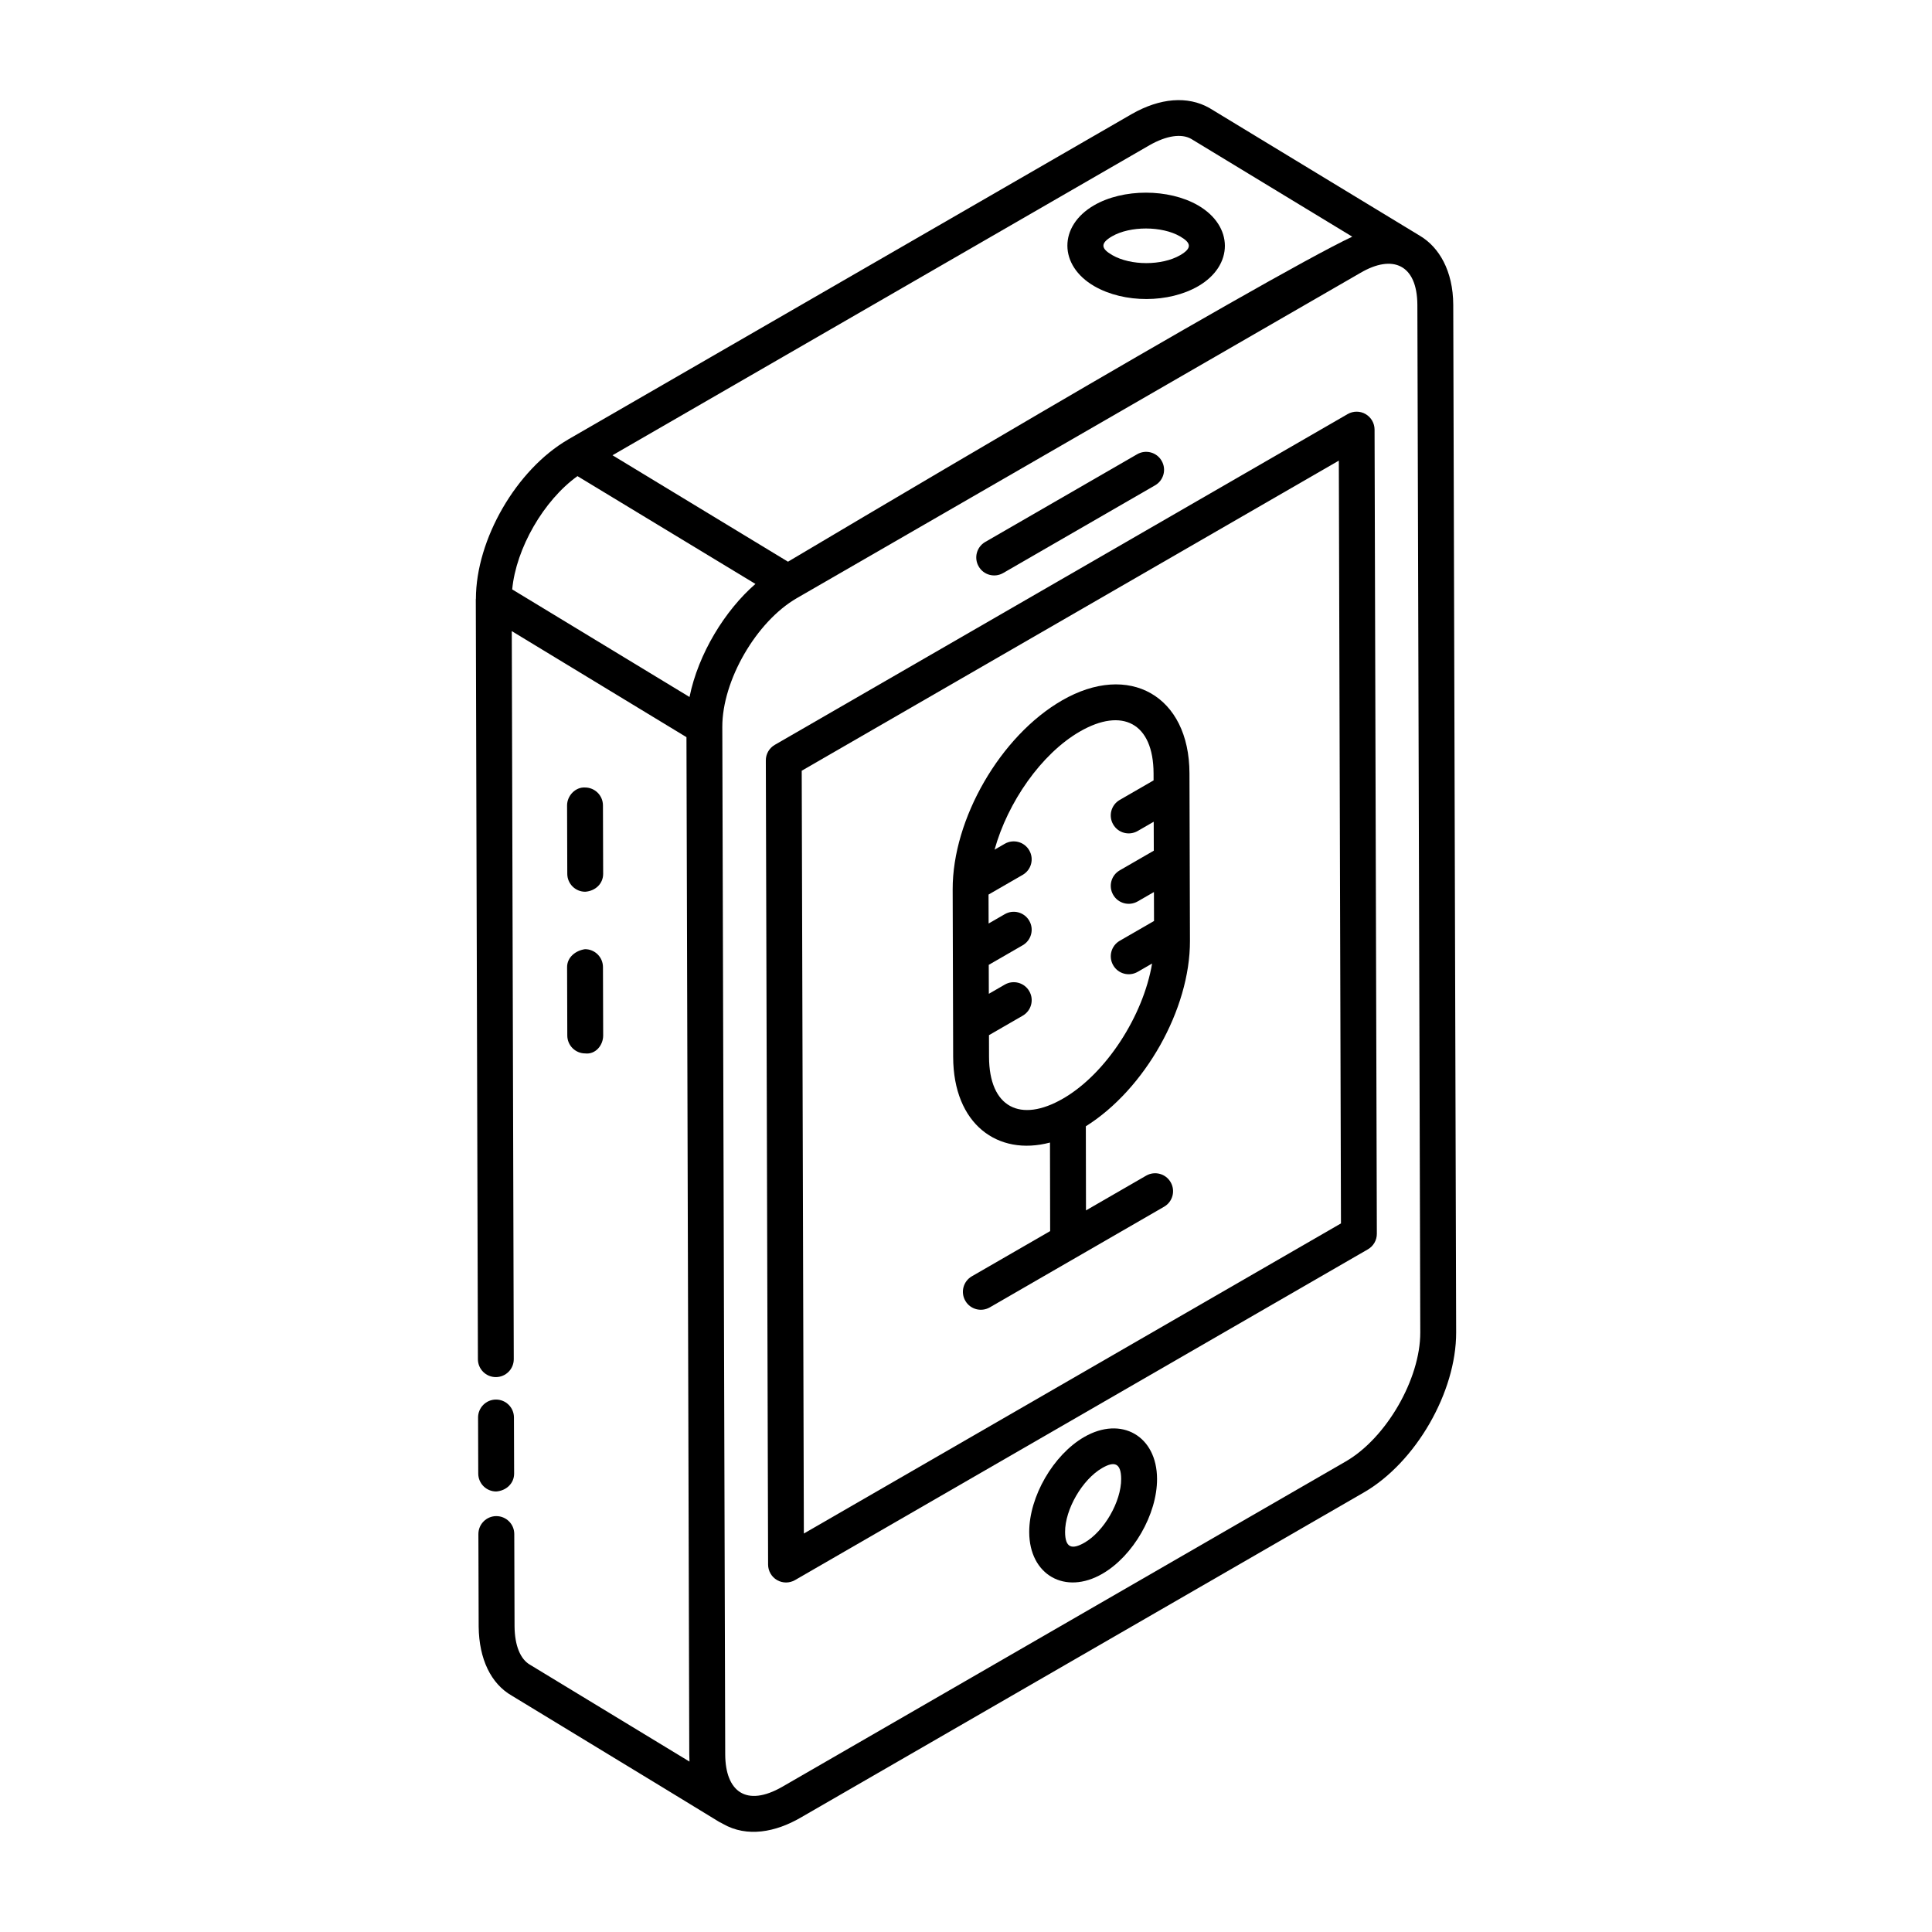
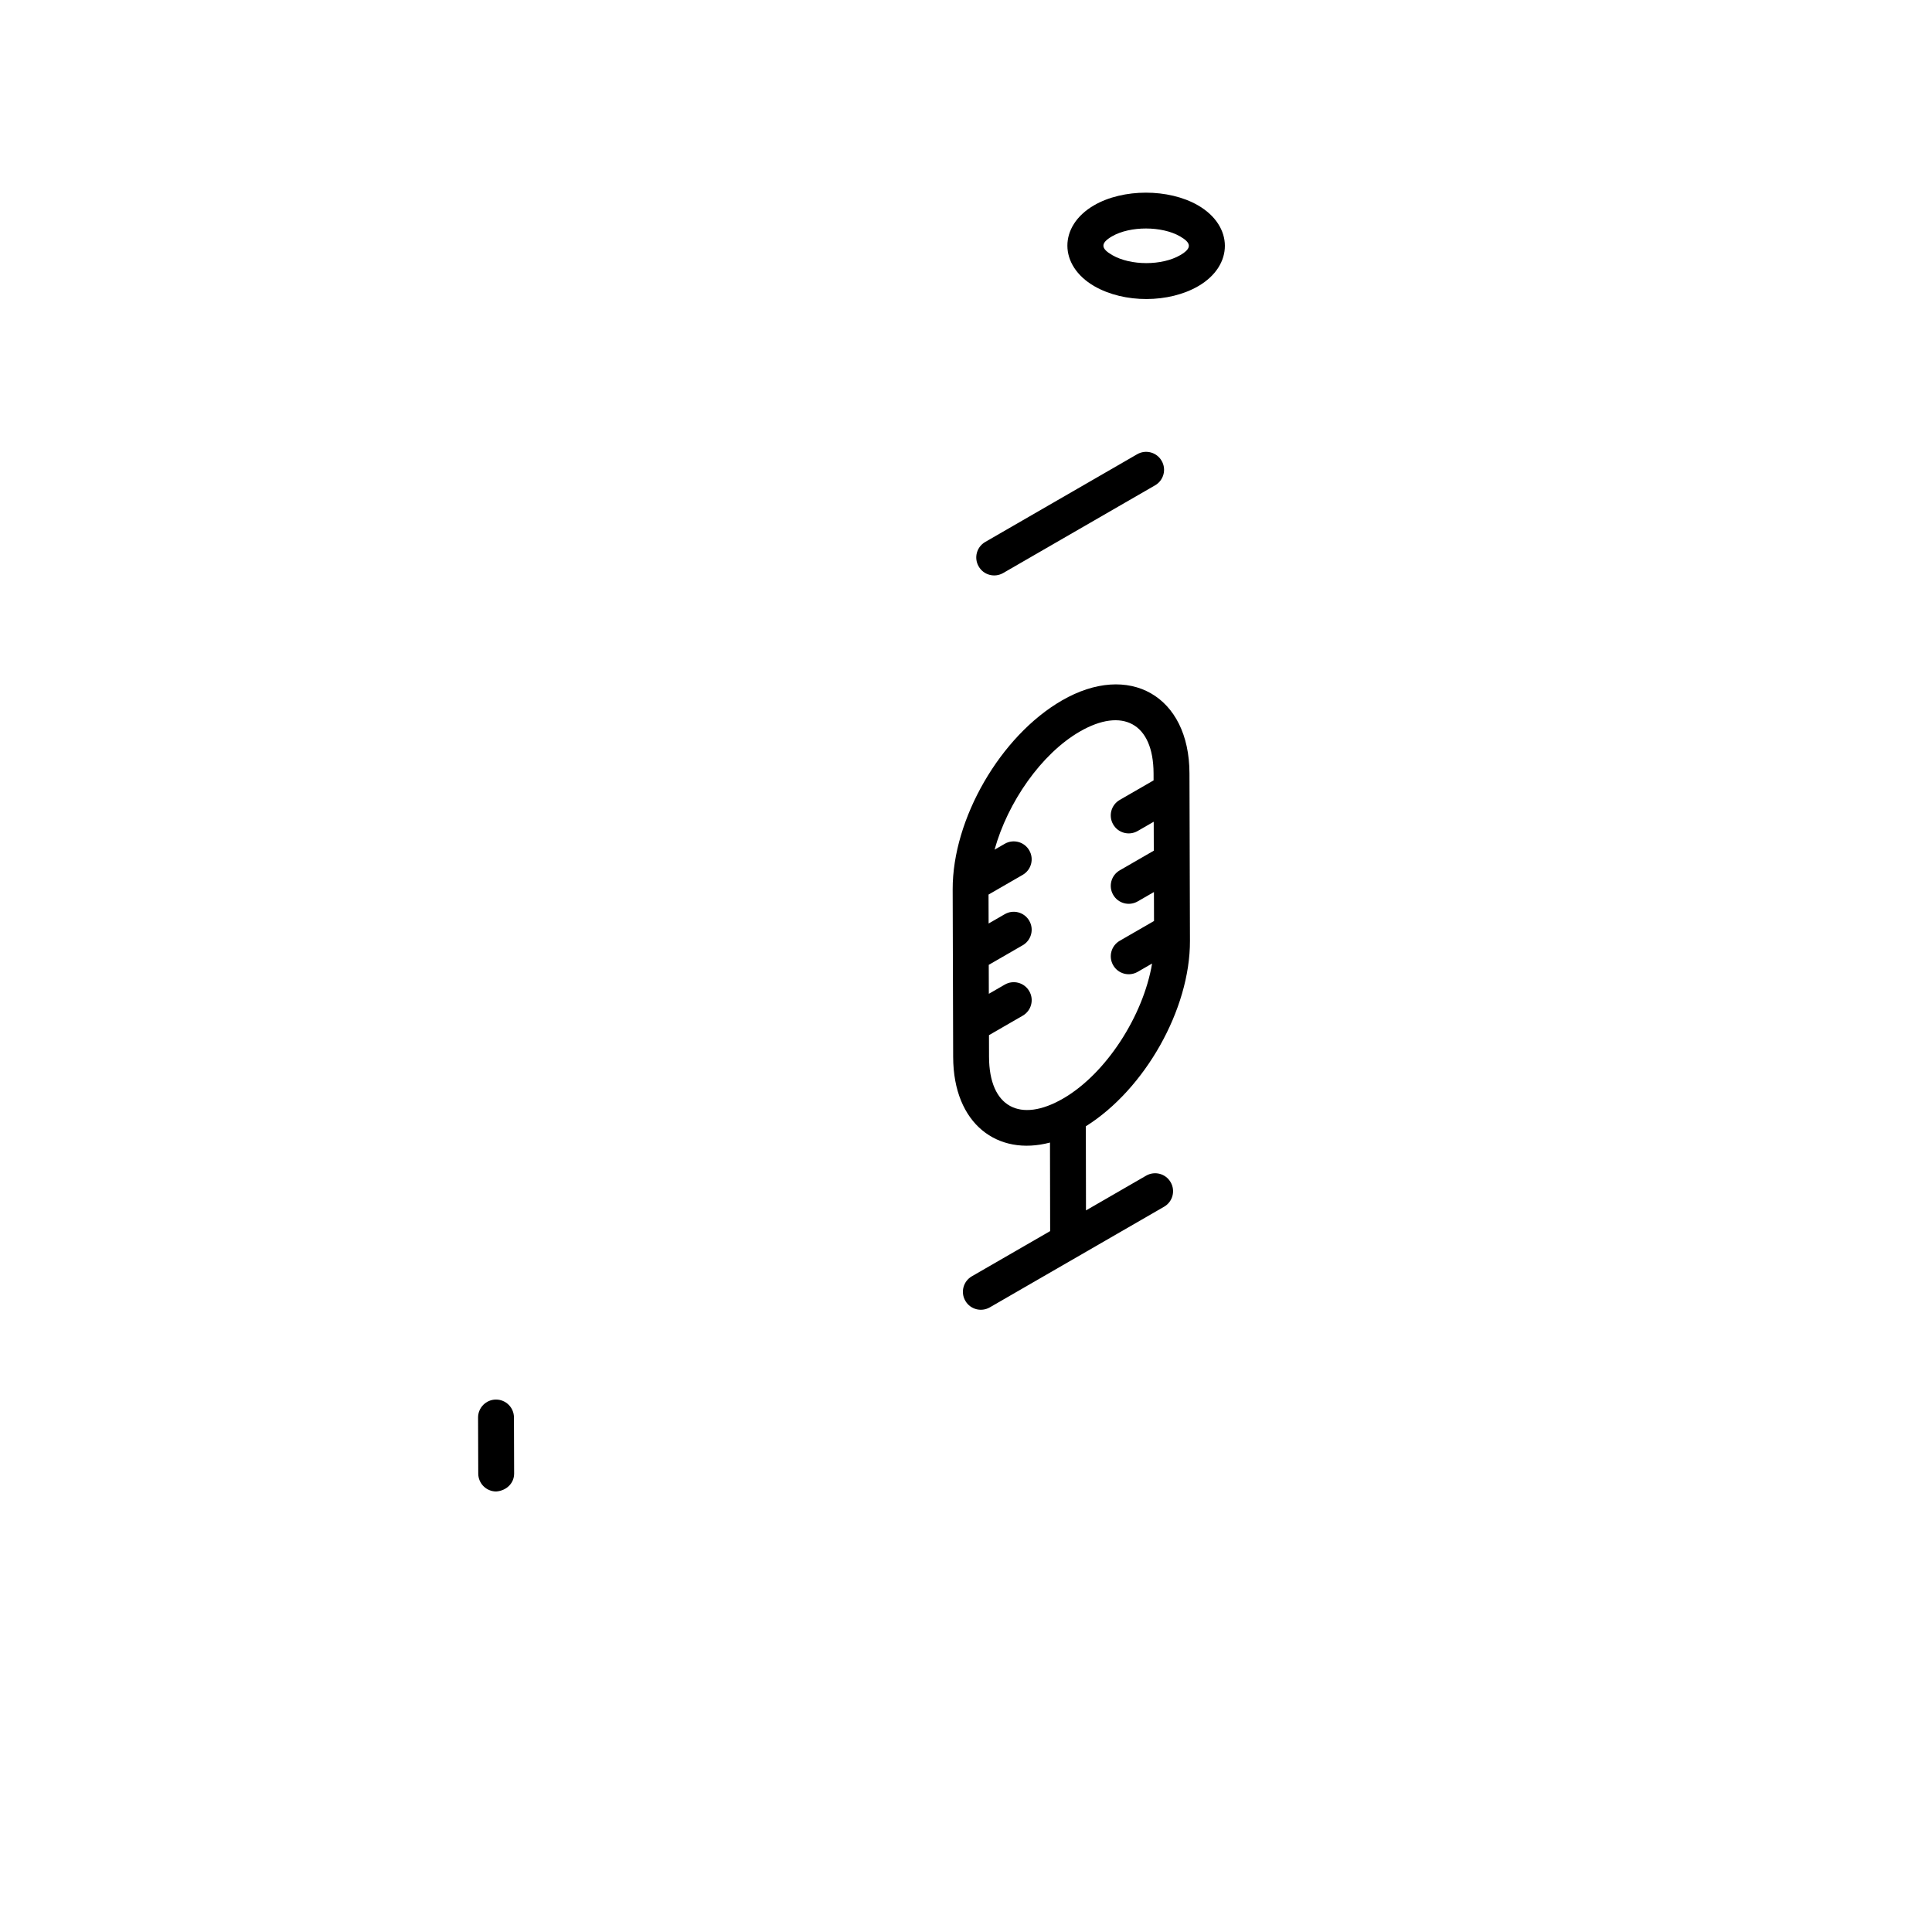
<svg xmlns="http://www.w3.org/2000/svg" fill="#000000" width="800px" height="800px" version="1.1" viewBox="144 144 512 512">
  <g>
-     <path d="m270.65 504.21c0.008 2.617 2.137 4.738 4.754 4.738h0.008c2.629-0.008 4.754-2.141 4.742-4.766l-0.527-192.93c1.129 0.688 49.348 29.957 46.293 28.102 0.316 115.15 0.594 215.06 0.746 269.58 0 0.645 0.02 1.277 0.055 1.902l-42.246-25.652c-2.59-1.484-4.059-5.106-4.113-10.152l-0.074-24.508c-0.008-2.621-2.137-4.738-4.754-4.738h-0.02c-2.617 0.008-4.742 2.144-4.734 4.766l0.074 24.551c0.102 8.586 3.258 15.098 8.781 18.266 76.285 46.328 50.332 30.762 55.91 33.949h0.008c0.008 0.004 0.012 0.012 0.02 0.016 6.445 3.707 14.016 2.16 20.508-1.586l149.32-86.211c13.777-7.949 24.535-26.598 24.496-42.441l-0.77-272.29c-0.031-9.102-3.82-15.285-8.699-18.238l-55.953-33.969c-5.746-3.234-13.035-2.656-20.535 1.617-0.008 0.004-0.02 0.008-0.027 0.016l-149.34 86.223c-0.012 0.004-0.012 0.016-0.023 0.023-13.711 7.961-24.41 26.461-24.43 42.223 0 0.039-0.027 0.066-0.027 0.105zm230 27.086-149.32 86.211c-9.609 5.519-15.102 1.215-15.141-8.586l-0.77-272.28c-0.027-12.301 9.016-27.93 19.746-34.125 15.277-8.816-55.328 31.93 149.34-86.188 8.566-5.039 15.074-2.25 15.113 8.504l0.77 272.29c0.027 12.328-9.012 27.98-19.746 34.176zm-52.004-348.82c4.492-2.555 8.438-3.129 11.027-1.672l42.691 25.918c-22.789 10.676-148.45 85.5-149.54 86.133-0.953-0.578-49.59-30.078-46.504-28.207zm-151.61 87.703c0.953 0.578 50.309 30.477 47.164 28.57-8.07 6.996-15.16 18.523-17.469 29.961-1-0.605-50.043-30.367-46.992-28.512 1.02-10.887 8.332-23.578 17.297-30.02z" />
    <path d="m280.25 534.49-0.047-14.852c-0.008-2.621-2.137-4.738-4.754-4.738h-0.02c-2.617 0.008-4.742 2.144-4.734 4.766l0.047 14.852c0.008 2.621 2.137 4.738 4.754 4.738 2.648-0.18 4.766-2.137 4.754-4.766z" />
-     <path d="m505.89 253.73c-1.465-0.844-3.277-0.84-4.742 0.004l-151.82 87.66c-1.477 0.855-2.387 2.426-2.375 4.133l0.602 213.11c0.008 1.695 0.91 3.258 2.387 4.109 1.465 0.844 3.277 0.84 4.742-0.004l151.82-87.656c1.477-0.855 2.387-2.426 2.375-4.133l-0.605-213.11c-0.008-1.691-0.906-3.258-2.383-4.106zm-148.86 296.67-0.566-202.15 142.34-82.18 0.566 202.15z" />
    <path d="m409.85 295.86 40.262-23.246c2.273-1.312 3.055-4.219 1.734-6.492-1.309-2.289-4.223-3.051-6.488-1.742l-40.262 23.246c-2.273 1.312-3.055 4.219-1.734 6.492 1.293 2.266 4.203 3.059 6.488 1.742z" />
-     <path d="m431.32 524.82c-8.188 4.734-14.582 15.801-14.566 25.195 0.02 11.359 9.527 16.777 19.402 11.043 8.152-4.711 14.508-15.754 14.473-25.133-0.02-11.379-9.465-16.785-19.309-11.105zm0.082 28.004c-3.34 1.918-5.125 1.379-5.144-2.832-0.02-5.996 4.566-13.91 9.812-16.941 3.25-1.895 5.031-1.352 5.051 2.894 0.02 5.988-4.519 13.879-9.719 16.879z" />
-     <path d="m299.09 380.32c2.703-0.195 4.762-2.137 4.754-4.766l-0.055-18.121c-0.008-2.621-2.137-4.738-4.754-4.738-2.496-0.152-4.762 2.137-4.754 4.766l0.055 18.121c0.012 2.621 2.137 4.738 4.754 4.738z" />
-     <path d="m294.34 418.43c0.008 2.621 2.137 4.738 4.754 4.738 2.703 0.316 4.762-2.137 4.754-4.766l-0.055-18.121c-0.008-2.621-2.137-4.738-4.754-4.738-2.496 0.355-4.762 2.141-4.754 4.766z" />
    <path d="m434 219.84c7.961 4.59 19.805 4.496 27.551-0.008 9.426-5.473 9.414-15.941-0.082-21.422-7.742-4.465-19.848-4.473-27.551 0.008-9.434 5.477-9.391 15.945 0.082 21.422zm4.691-13.207c4.816-2.789 13.23-2.758 18.027 0.008 2.922 1.684 3.297 3.078 0.066 4.973-4.863 2.82-13.125 2.82-18.027-0.008-2.981-1.719-3.242-3.117-0.066-4.973z" />
    <path d="m459.35 393.33-0.129-44.395c-0.039-20.539-16.012-29.582-33.801-19.305-16.293 9.402-29.008 31.398-28.953 50.074l0.129 44.402c0.051 17.859 11.852 26.344 25.66 22.684l0.043 23.465-20.746 11.977c-2.273 1.312-3.055 4.219-1.734 6.492 1.293 2.266 4.203 3.055 6.488 1.742l46.191-26.672c2.273-1.312 3.055-4.219 1.734-6.492-1.309-2.285-4.223-3.043-6.488-1.742l-15.949 9.211-0.039-22.293c15.613-9.785 27.648-30.984 27.594-49.148zm-53.246 30.746-0.016-5.746 8.945-5.164c2.273-1.312 3.055-4.219 1.734-6.492-1.309-2.277-4.215-3.055-6.488-1.742l-4.227 2.438-0.023-7.672 9-5.195c2.273-1.312 3.055-4.219 1.734-6.492-1.309-2.273-4.215-3.055-6.488-1.742l-4.281 2.473-0.023-7.668 9.055-5.227c2.273-1.312 3.055-4.219 1.734-6.492-1.309-2.277-4.215-3.055-6.488-1.742l-2.703 1.562c3.469-12.523 12.367-25.398 22.598-31.305 11.219-6.477 19.5-2.297 19.539 11.094l0.004 1.848-8.973 5.18c-2.273 1.312-3.055 4.219-1.734 6.492 1.293 2.258 4.195 3.059 6.488 1.742l4.254-2.453 0.023 7.668-9.027 5.211c-2.273 1.312-3.055 4.219-1.734 6.492 1.293 2.258 4.195 3.059 6.488 1.742l4.309-2.484 0.023 7.672-9.082 5.242c-2.273 1.312-3.055 4.219-1.734 6.492 1.293 2.258 4.195 3.059 6.488 1.742l3.816-2.203c-2.32 13.812-12.16 29.184-23.59 35.785-11.328 6.551-19.582 2.356-19.621-11.055z" />
  </g>
</svg>